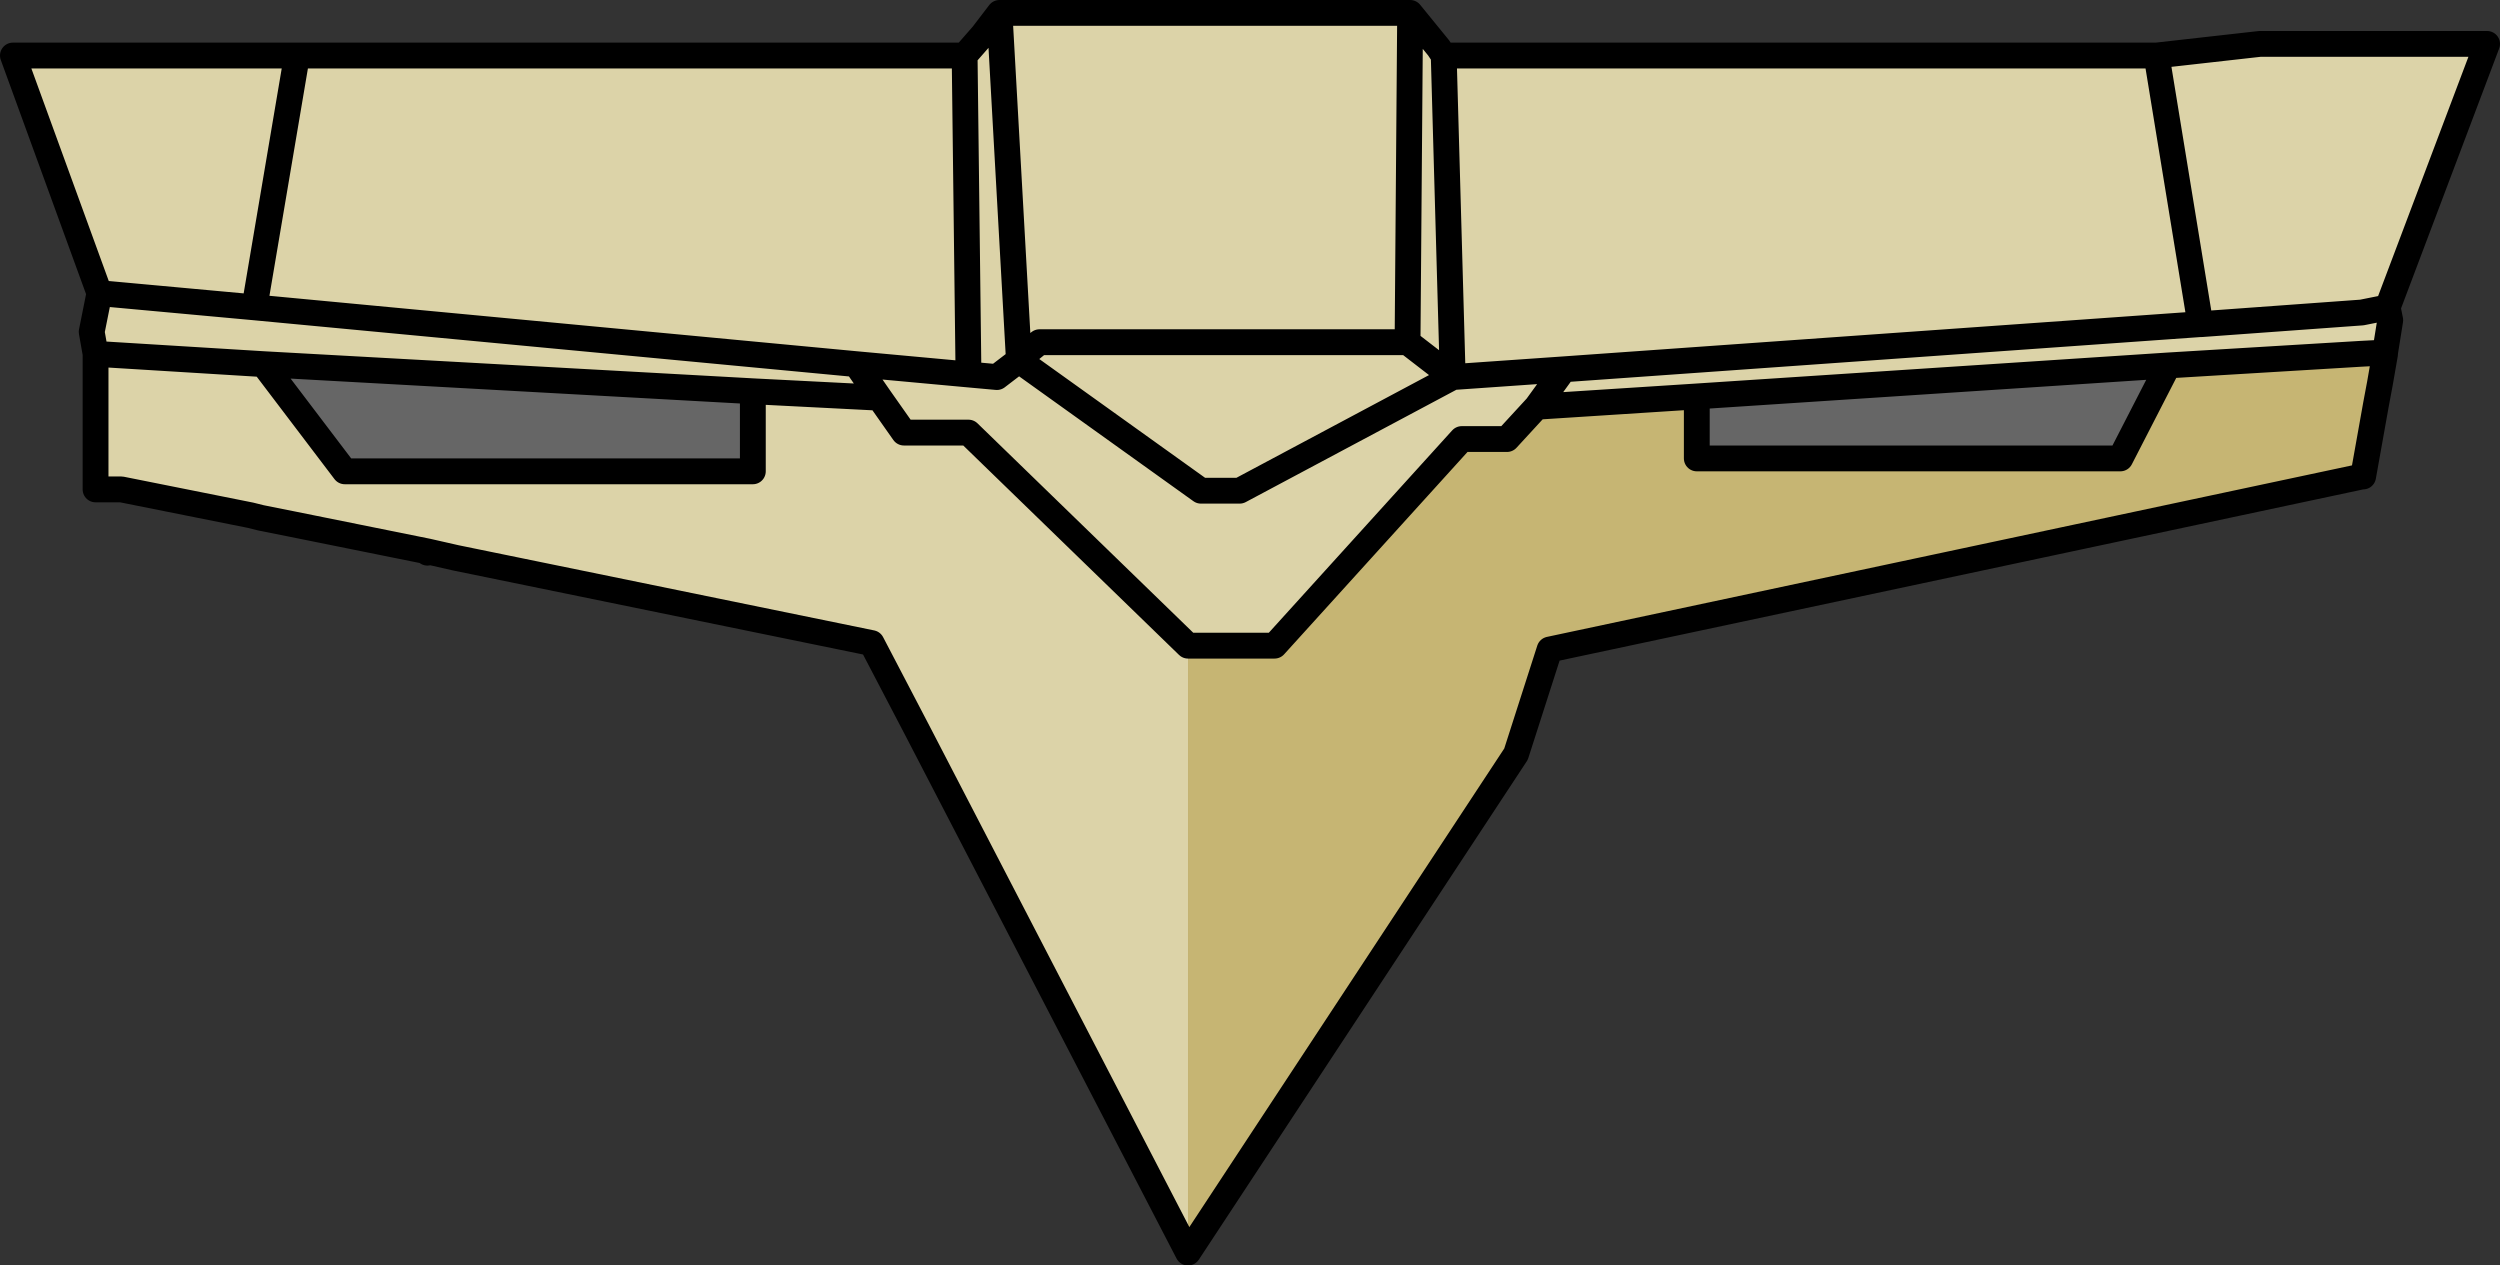
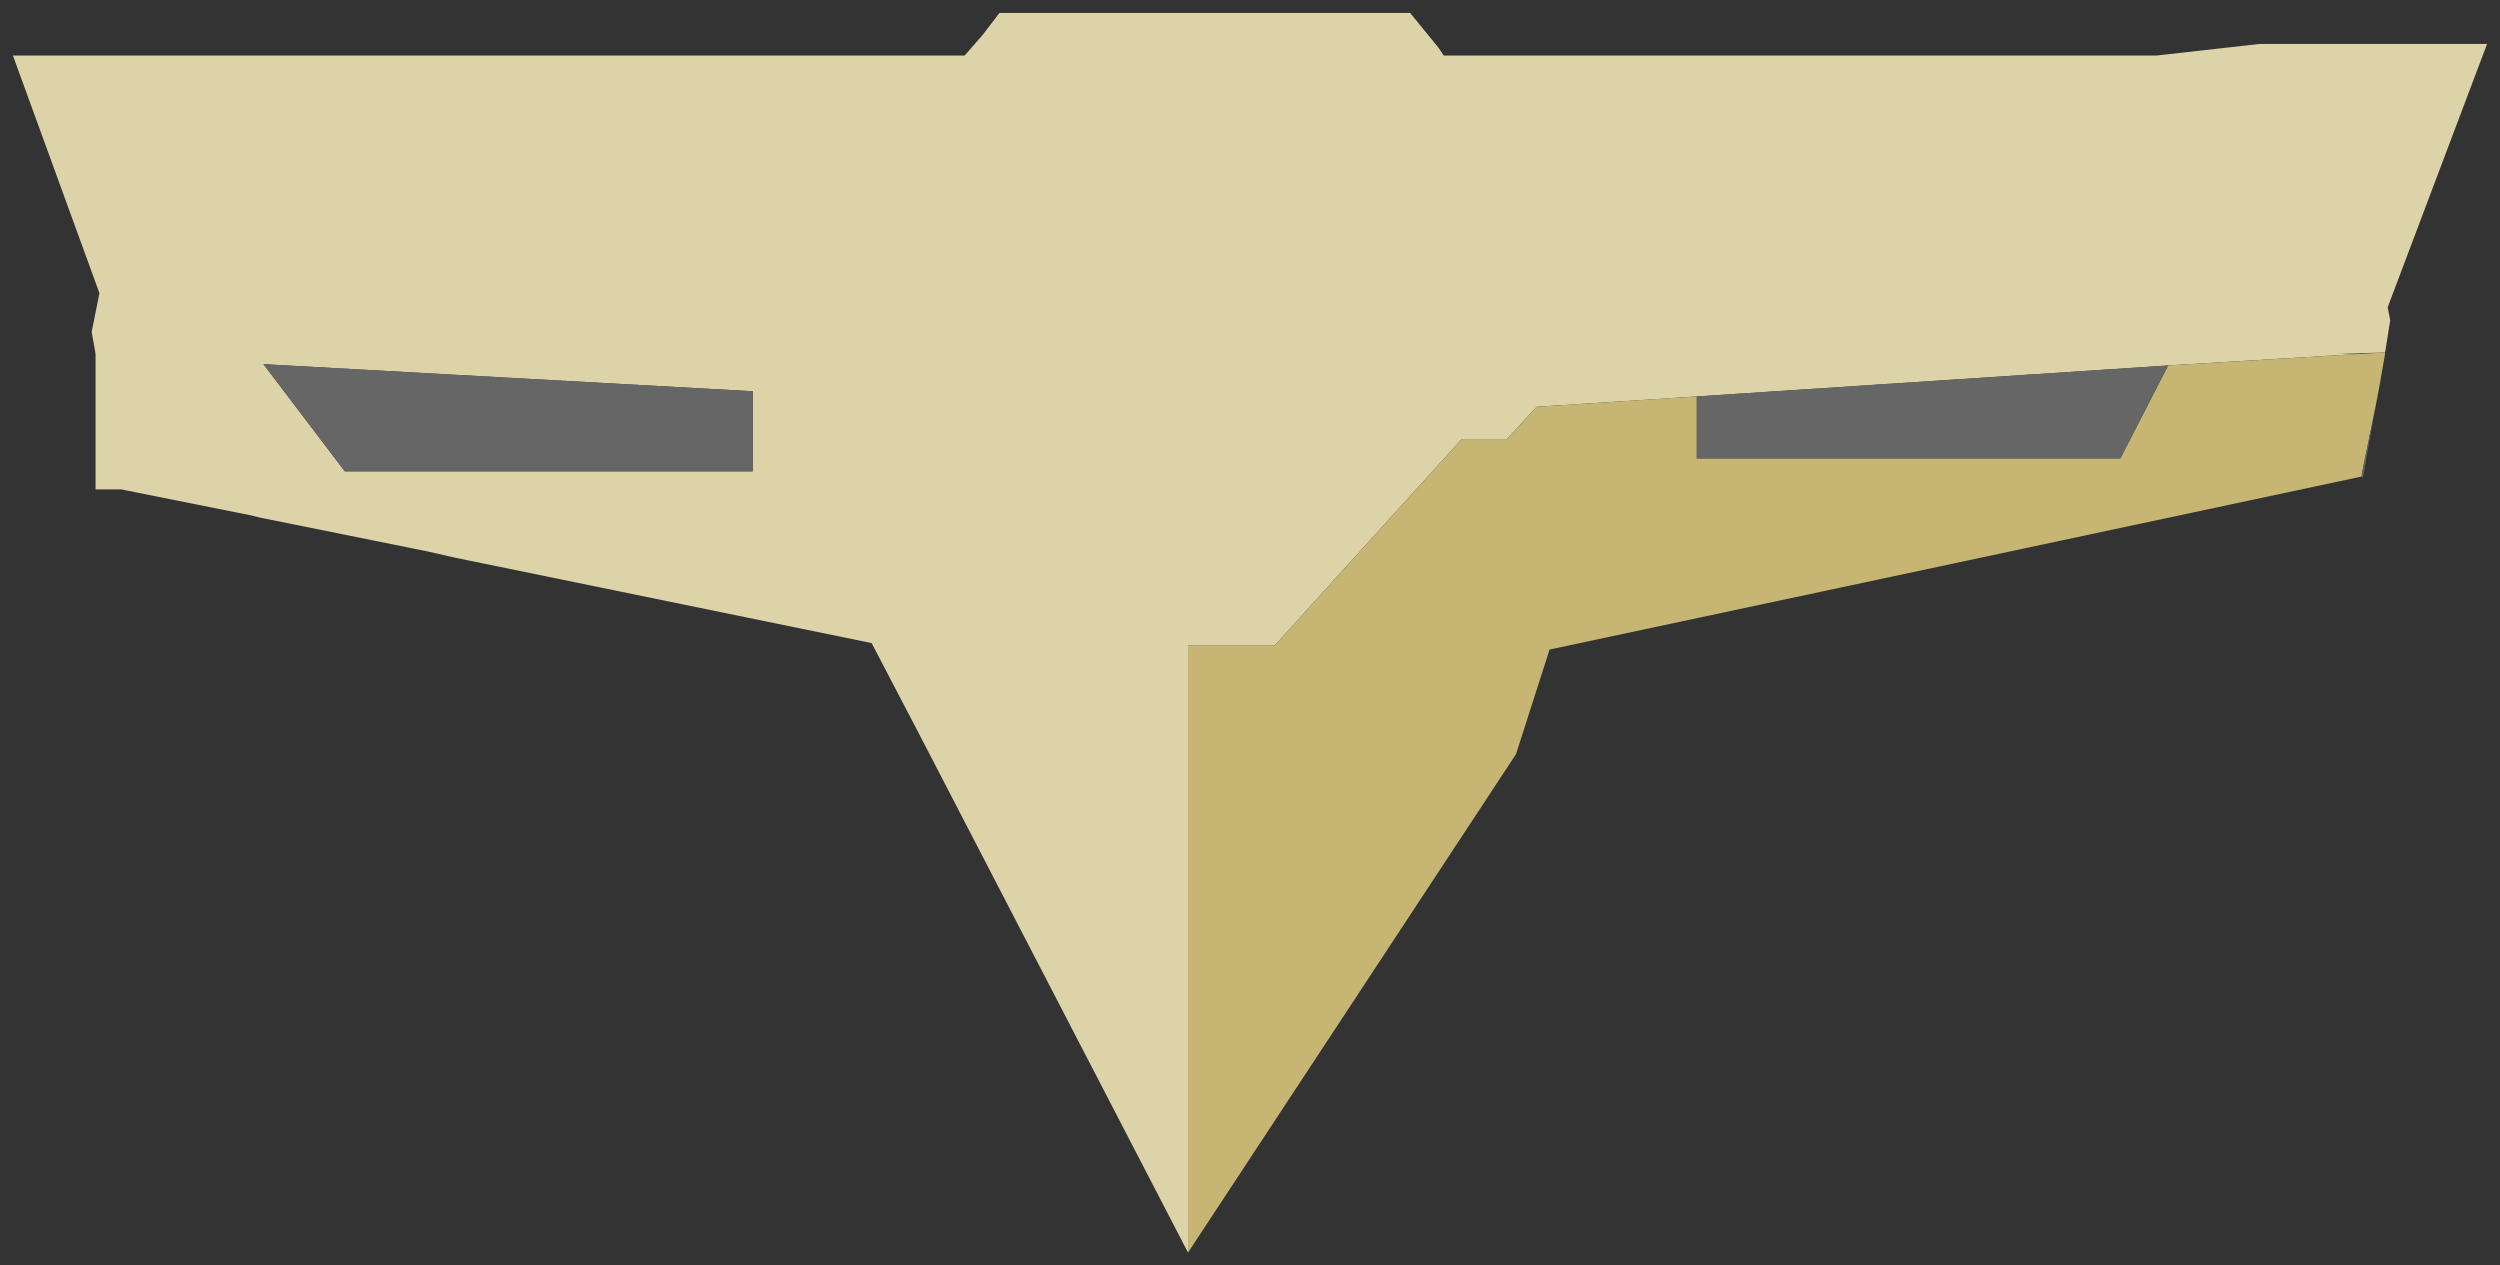
<svg xmlns="http://www.w3.org/2000/svg" height="49.0px" width="96.8px">
  <rect width="100%" height="100%" fill="#333333" stroke="none" />
  <g transform="matrix(1.0, 0.0, 0.0, 1.0, 48.4, 24.5)">
    <path d="M-10.35 -23.15 L-9.7 -24.0 6.2 -24.0 7.3 -22.65 7.5 -22.35 35.1 -22.35 39.1 -22.8 47.9 -22.8 44.05 -12.6 44.15 -12.1 43.95 -10.85 42.05 -10.8 43.0 -10.8 35.55 -10.35 17.3 -9.15 11.1 -8.75 9.95 -7.5 8.2 -7.5 0.95 0.5 -2.4 0.5 -2.4 24.0 -12.9 3.75 -14.65 0.4 -30.75 -2.9 -31.85 -3.15 -37.05 -4.2 -38.3 -4.45 -38.7 -4.55 -43.7 -5.55 -44.7 -5.55 -44.7 -10.8 -44.85 -11.65 -44.55 -13.15 -47.9 -22.35 -36.9 -22.35 -11.05 -22.35 -10.35 -23.15 M-8.95 -10.55 L-9.8 -9.9 -10.9 -10.0 -11.05 -22.35 -10.9 -10.0 -9.8 -9.9 -8.95 -10.55 -1.9 -5.5 -0.4 -5.5 7.85 -9.9 12.15 -10.2 11.1 -8.75 12.15 -10.2 7.85 -9.9 -0.4 -5.5 -1.9 -5.5 -8.95 -10.55 -8.95 -10.6 -8.95 -10.55 M44.05 -12.6 L43.05 -12.4 36.85 -11.95 36.8 -11.95 35.1 -22.35 36.8 -11.95 36.85 -11.95 43.05 -12.4 44.05 -12.6 M-9.7 -24.0 L-8.95 -10.6 -9.7 -24.0 M-36.9 -22.35 L-38.55 -12.6 -44.55 -13.15 -38.55 -12.6 -36.9 -22.35 M-38.2 -10.4 L-35.05 -6.25 -19.25 -6.25 -19.25 -9.35 -38.2 -10.4 -44.7 -10.8 -38.2 -10.4 M-2.4 0.5 L-10.9 -7.75 -13.4 -7.75 -14.35 -9.1 -19.25 -9.35 -14.35 -9.1 -15.25 -10.4 -38.55 -12.6 -15.25 -10.4 -14.35 -9.1 -13.4 -7.75 -10.9 -7.75 -2.4 0.5 M6.1 -11.25 L-8.15 -11.25 -8.95 -10.6 -8.15 -11.25 6.1 -11.25 6.2 -24.0 6.1 -11.25 7.85 -9.9 7.5 -22.35 7.85 -9.9 6.1 -11.25 M12.15 -10.2 L36.8 -11.95 12.15 -10.2 M-15.25 -10.4 L-10.9 -10.0 -15.25 -10.4" fill="#dcd3a8" fill-rule="evenodd" stroke="none" />
    <path d="M43.95 -10.85 L43.95 -10.8 43.75 -9.65 43.6 -8.85 43.05 -6.15 43.05 -6.05 11.6 0.65 10.3 4.7 -2.4 24.0 -2.4 0.5 0.95 0.5 8.2 -7.5 9.95 -7.5 11.1 -8.75 17.3 -9.15 17.3 -6.75 33.7 -6.75 35.55 -10.35 43.0 -10.8 43.95 -10.85" fill="#c6b573" fill-rule="evenodd" stroke="none" />
    <path d="M43.6 -8.85 L43.1 -6.05 43.05 -6.0 43.05 -6.05 43.05 -6.15 43.6 -8.85 M35.55 -10.35 L33.7 -6.75 17.3 -6.75 17.3 -9.15 35.55 -10.35 M43.1 -6.05 L43.05 -6.05 43.1 -6.05 M-19.25 -9.35 L-19.25 -6.25 -35.05 -6.25 -38.2 -10.4 -19.25 -9.35" fill="#666666" fill-rule="evenodd" stroke="none" />
-     <path d="M-30.75 -2.9 L-31.85 -3.1 -37.05 -4.2 -38.3 -4.45 -37.05 -4.2 -31.85 -3.15 -30.75 -2.9 M-31.85 -3.1 L-31.85 -3.15 -31.85 -3.1" fill="#fff8d8" fill-rule="evenodd" stroke="none" />
-     <path d="M-10.35 -23.15 L-9.7 -24.0 6.2 -24.0 7.3 -22.65 7.5 -22.35 35.1 -22.35 39.1 -22.8 47.9 -22.8 44.05 -12.6 44.15 -12.1 43.95 -10.85 43.95 -10.8 43.75 -9.65 43.6 -8.85 43.1 -6.05 43.05 -6.05 11.6 0.65 10.3 4.7 -2.4 24.0 -12.9 3.75 -14.65 0.4 -30.75 -2.9 -31.85 -3.15 -37.05 -4.2 -38.3 -4.45 -38.7 -4.55 -43.7 -5.55 -44.7 -5.55 -44.7 -10.8 -44.85 -11.65 -44.55 -13.15 -47.9 -22.35 -36.9 -22.35 -11.05 -22.35 -10.35 -23.15 -11.05 -22.35 -10.9 -10.0 -9.8 -9.9 -8.95 -10.55 -8.95 -10.6 -9.7 -24.0 M35.1 -22.35 L36.8 -11.95 36.85 -11.95 43.05 -12.4 44.05 -12.6 M43.95 -10.85 L43.0 -10.8 35.55 -10.35 33.7 -6.75 17.3 -6.75 17.3 -9.15 11.1 -8.75 9.95 -7.5 8.2 -7.5 0.95 0.5 -2.4 0.5 -10.9 -7.75 -13.4 -7.75 -14.35 -9.1 -15.25 -10.4 -38.55 -12.6 -36.9 -22.35 M-44.55 -13.15 L-38.55 -12.6 M-19.25 -9.35 L-19.25 -6.25 -35.05 -6.25 -38.2 -10.4 -44.7 -10.8 M-31.85 -3.15 L-31.85 -3.1 M-38.2 -10.4 L-19.25 -9.35 -14.35 -9.1 M6.2 -24.0 L6.1 -11.25 7.85 -9.9 7.5 -22.35 M11.1 -8.75 L12.15 -10.2 7.85 -9.9 -0.4 -5.5 -1.9 -5.5 -8.95 -10.55 -8.95 -10.6 -8.15 -11.25 6.1 -11.25 M-10.9 -10.0 L-15.25 -10.4 M36.8 -11.95 L12.15 -10.2 M17.3 -9.15 L35.55 -10.35" fill="none" stroke="#000000" stroke-linecap="round" stroke-linejoin="round" stroke-width="1.0" />
  </g>
</svg>